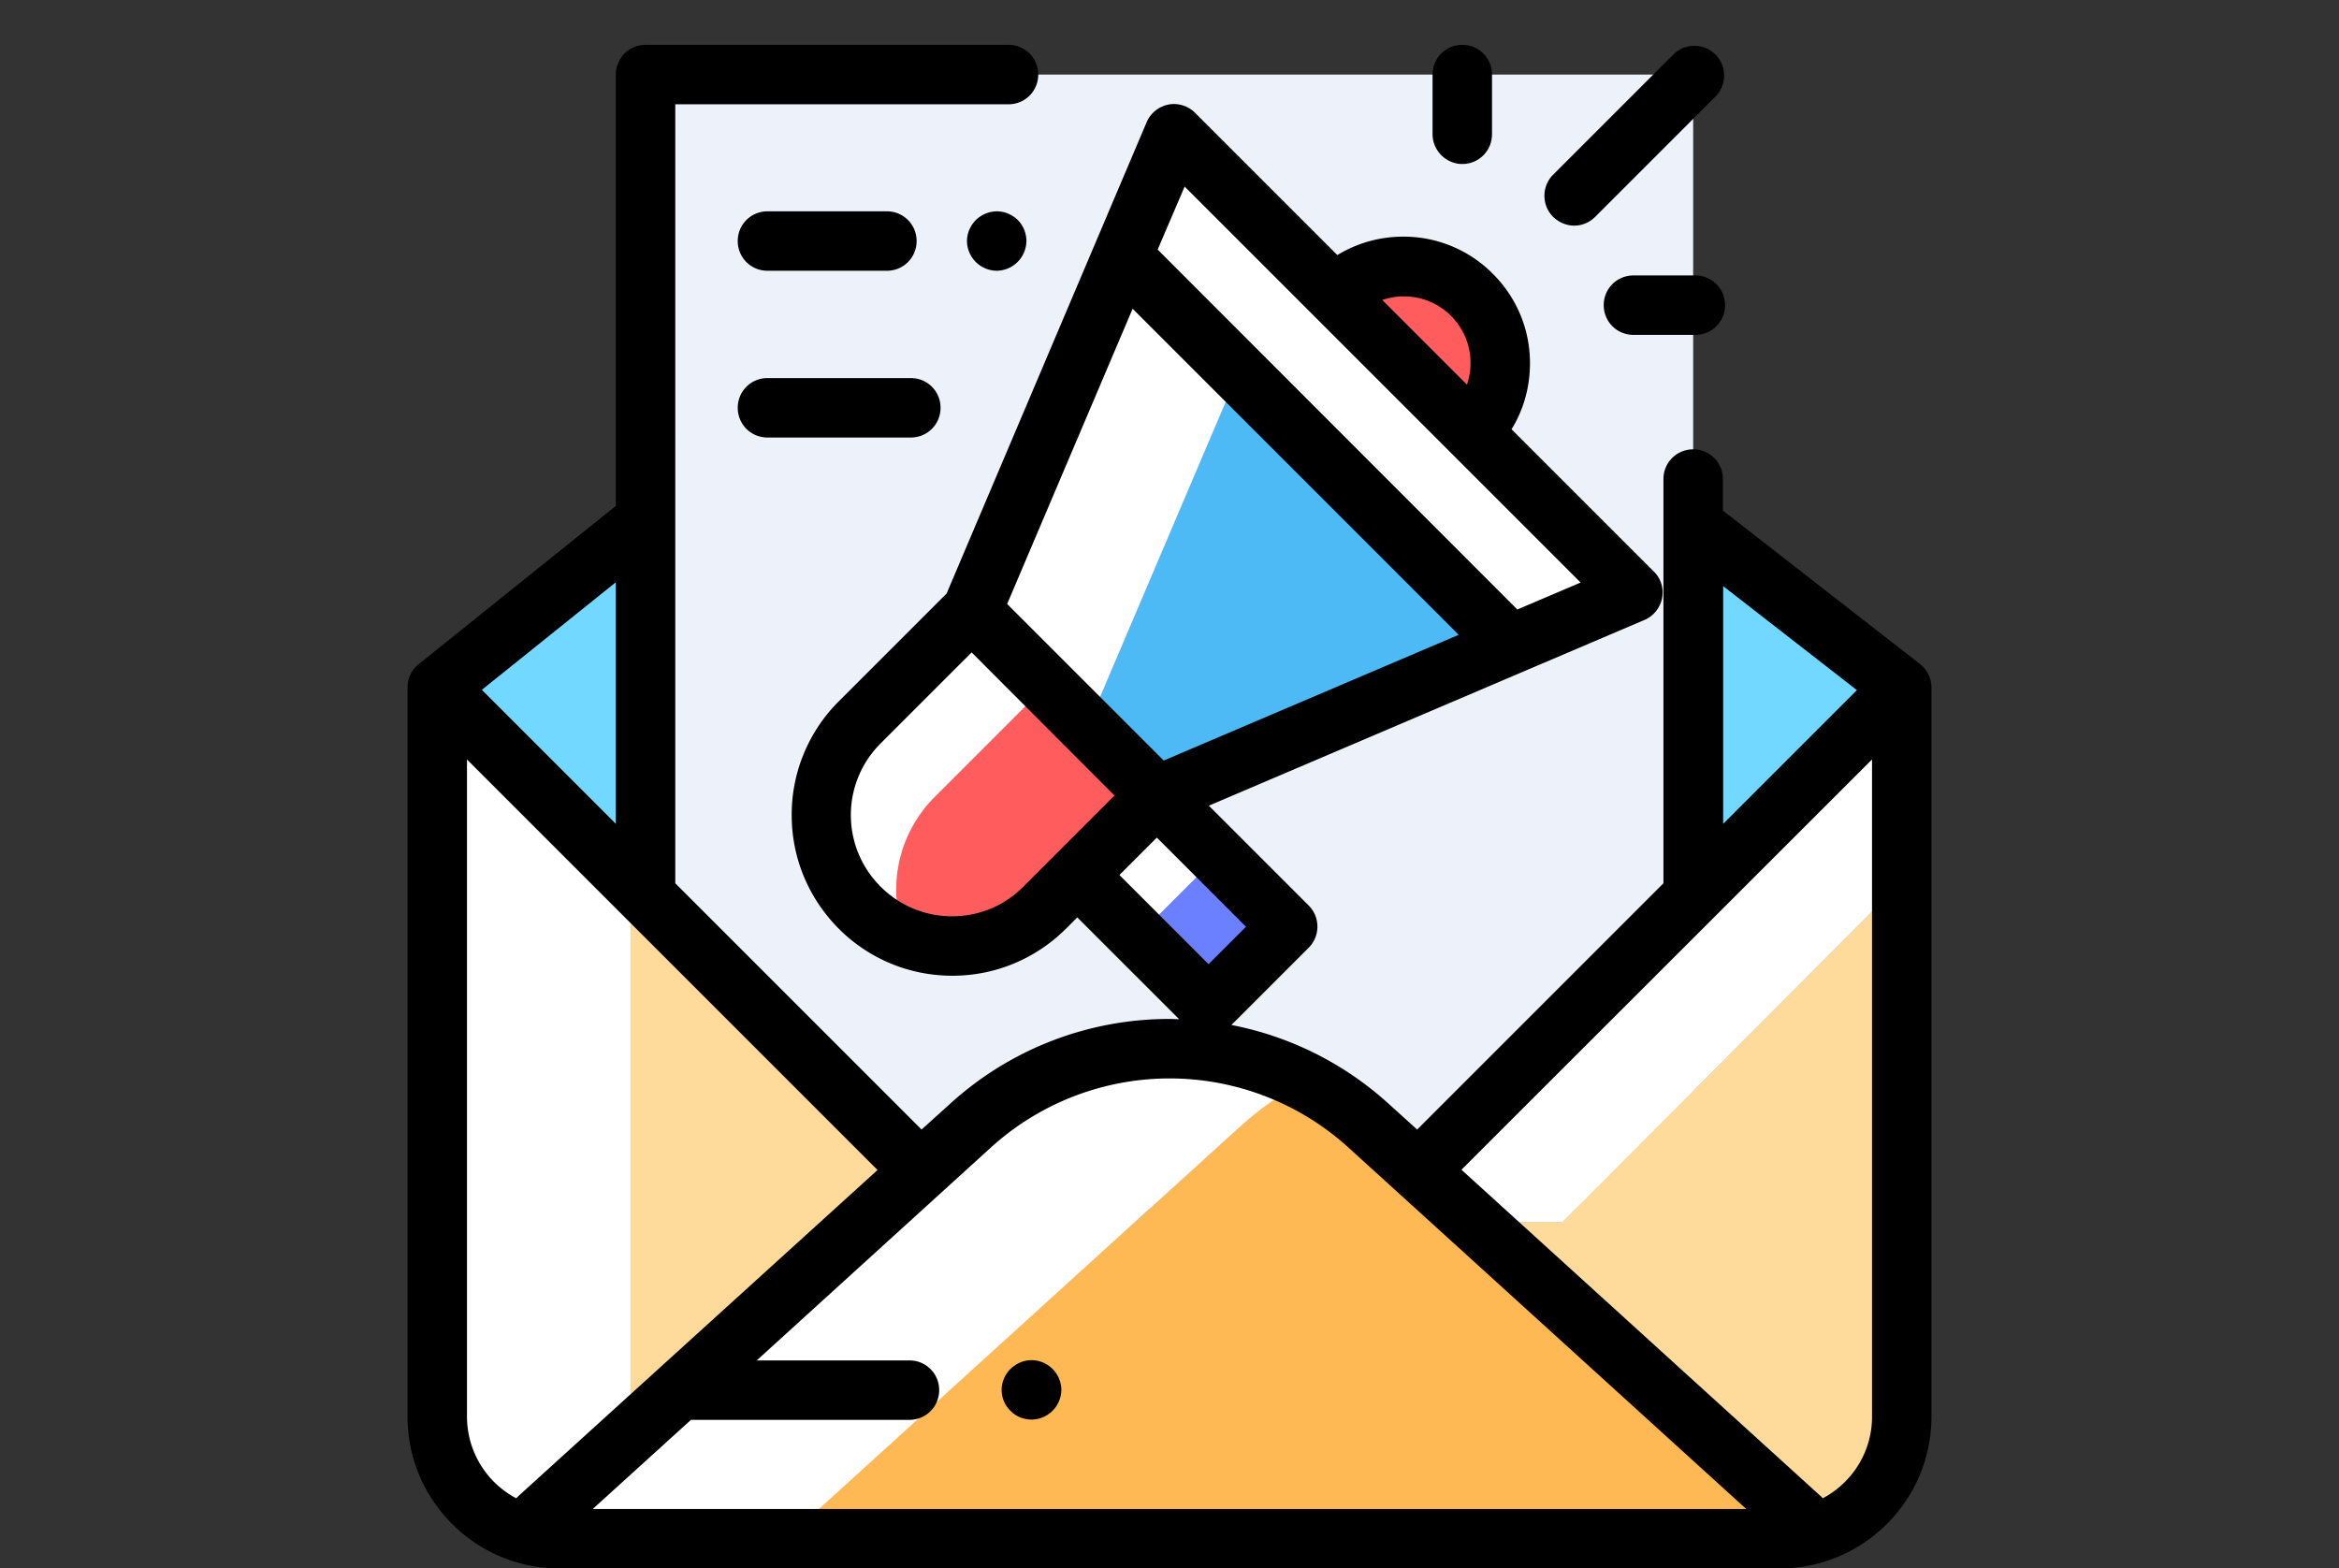
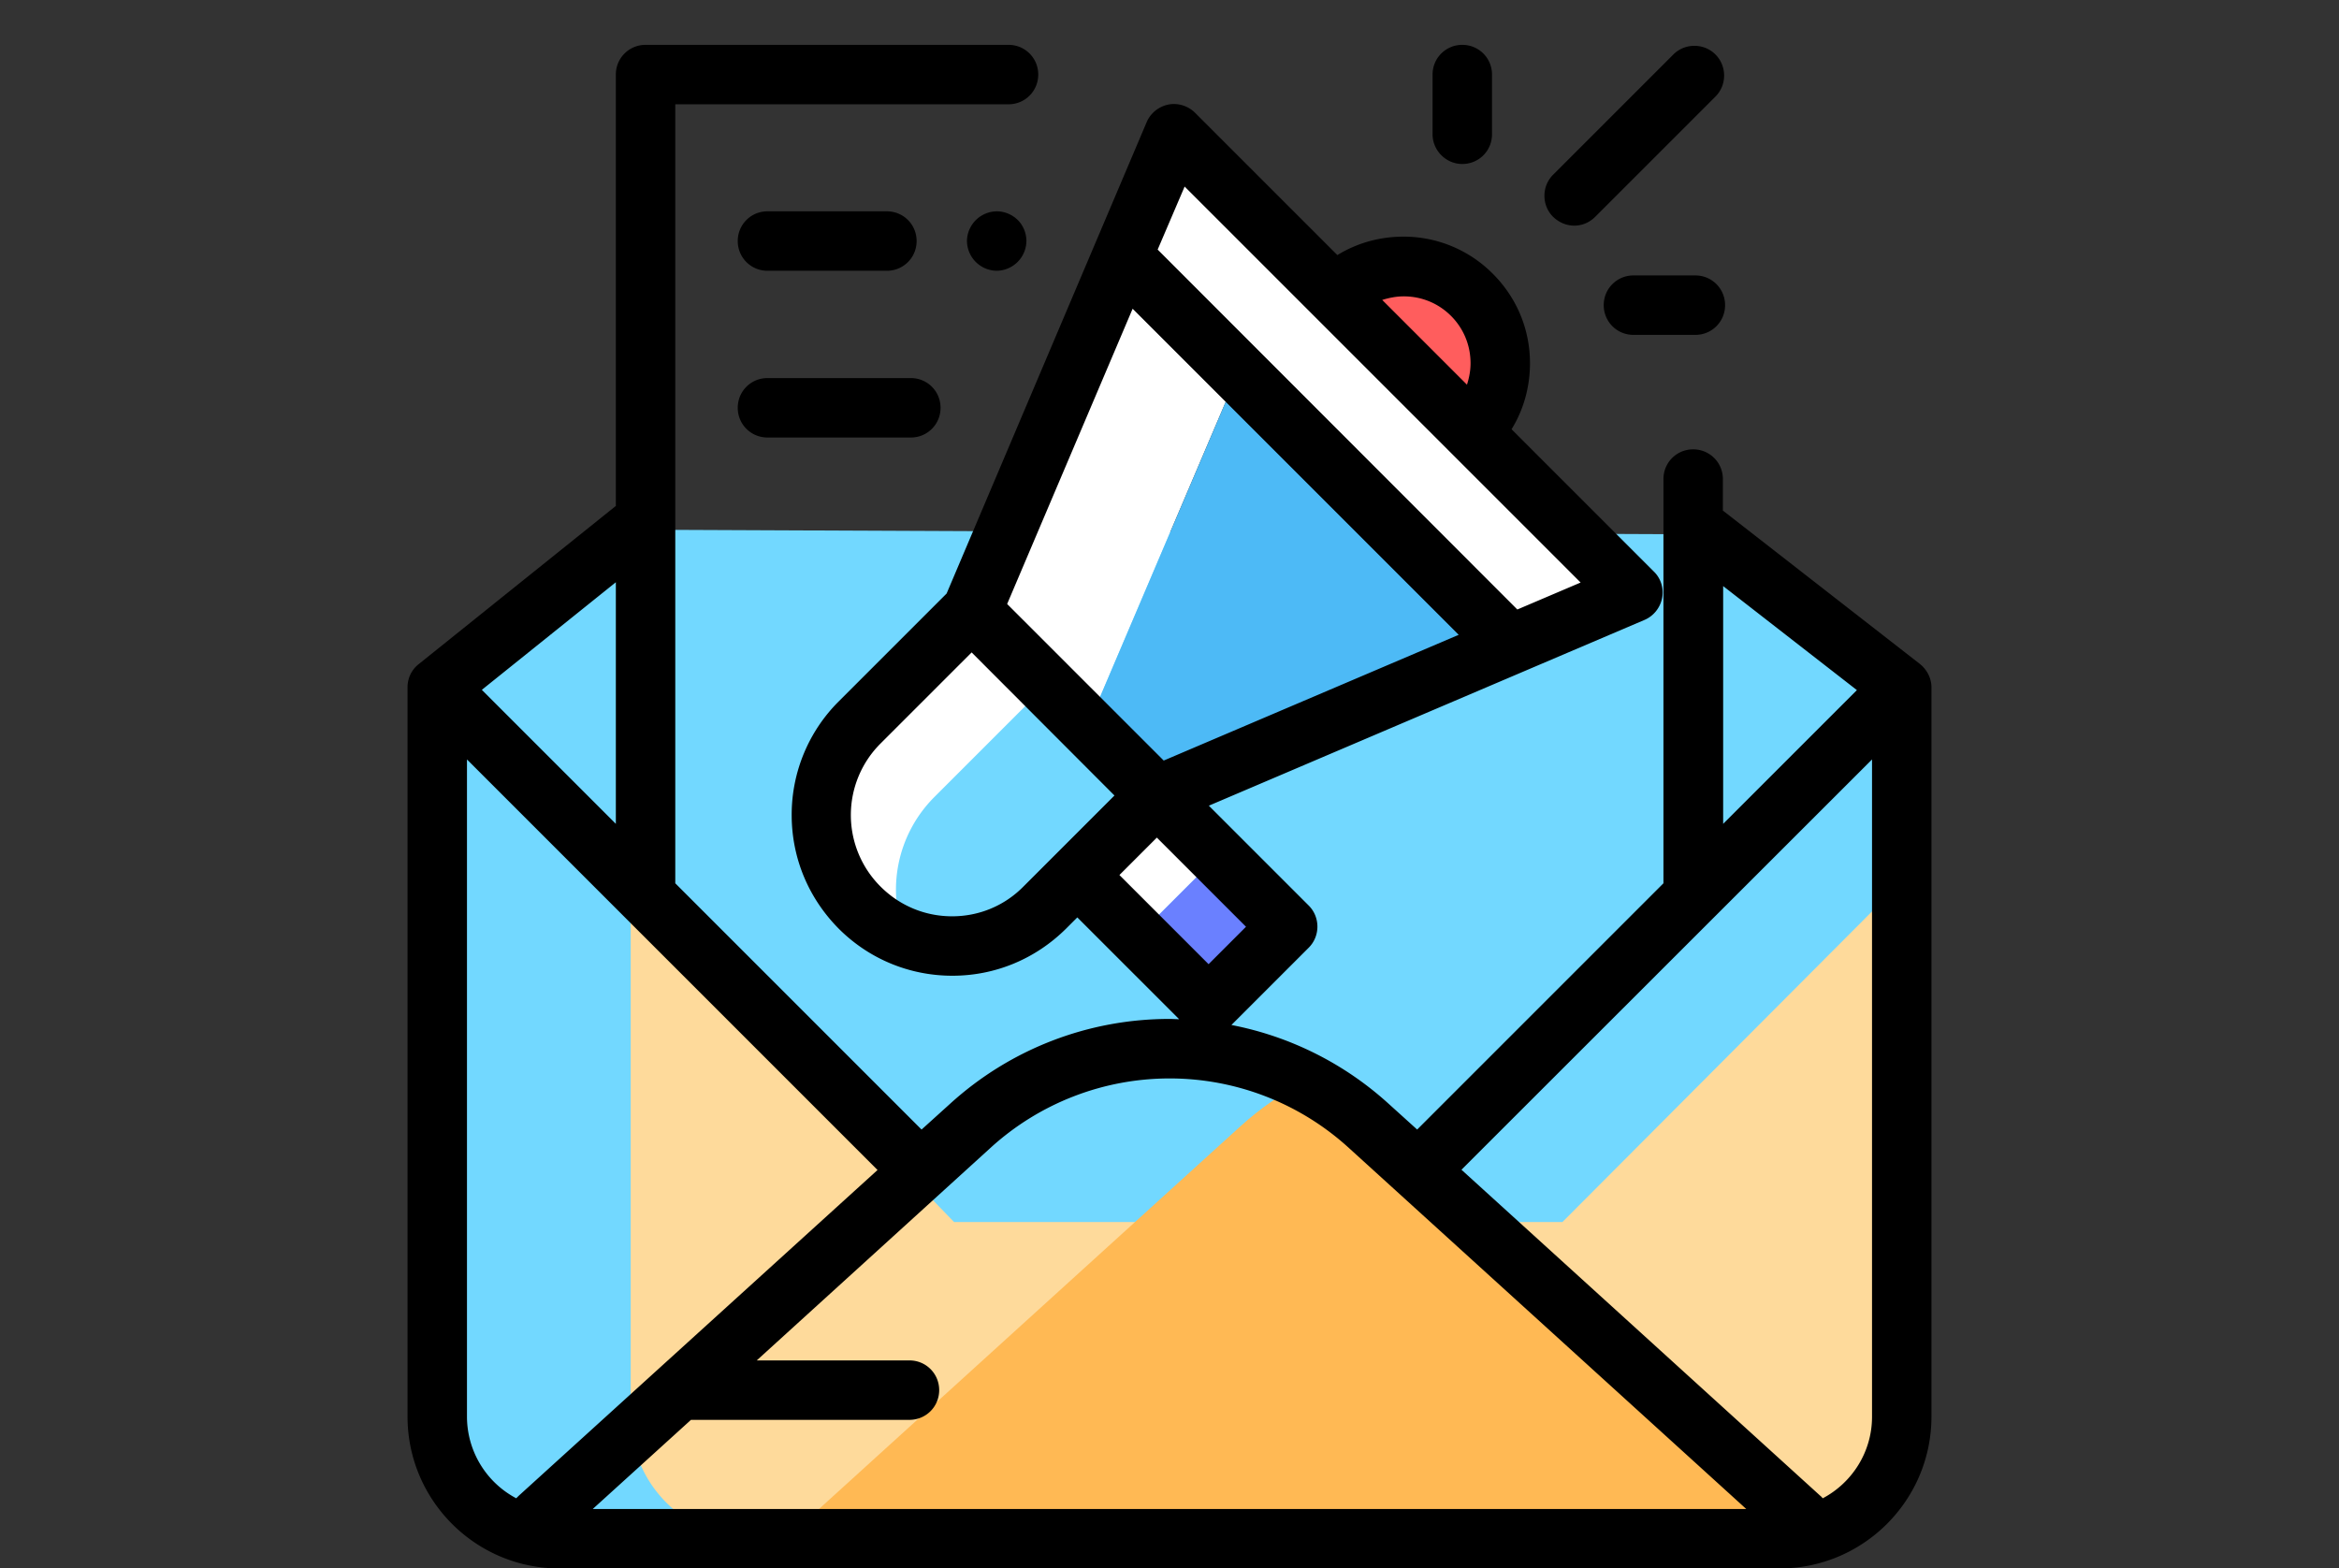
<svg xmlns="http://www.w3.org/2000/svg" version="1.1" id="Layer_1" x="0" y="0" viewBox="0 0 85 57" style="enable-background:new 0 0 85 57" xml:space="preserve">
  <rect x="0" y="0" width="85" height="57" fill="#333333" stroke="none" />
  <style>.st0{display:none}.st1{display:inline}.st2{fill:#e8f0fd}.st3{fill:#feda9b}.st4{fill:#fff}.st6{fill:#cedbf0}.st7{fill:#ffb954}.st8{fill:#ff5d5d}.st9{fill:#4dbaf6}.st17{fill:#f9f7f8}.st18{fill:#f8fdff}.st25{fill:#01d0fb}.st26{fill:#6fd7a3}.st28{fill:#fee45a}.st34{fill:#aab2bd}.st35{fill:#e6e9ed}.st36{fill:#fcd770}.st38{fill:#de5974}.st48{display:inline;fill:#fcd770}.st51{fill:#e490d0}.st52{fill:#f9f6f9}.st53{fill:#dddaec}.st54{fill:#df73c1}.st55{fill:#f9ef63}</style>
  <path d="m23.03 19.25-7.14 5.73v26.5c0 2.45 1.99 4.43 4.43 4.43h44.34c2.45 0 4.43-1.99 4.43-4.43v-26.5l-7.14-5.56" style="fill:#72d8ff" />
-   <path style="fill:#edf2fa" d="M23.46 2.71h38.07v41.21H23.46z" />
-   <path class="st4" d="M69.11 32.04v-7.05L49.75 44.41h7.03zM22.92 51.48V32.26l-7.03-7.28v26.5c0 2.45 1.99 4.43 4.43 4.43h7.03c-2.44.01-4.43-1.98-4.43-4.43z" />
  <path class="st3" d="M69.11 51.48V32.04L56.78 44.41H34.67L22.92 32.26v19.22c0 2.45 1.99 4.43 4.43 4.43h37.31a4.43 4.43 0 0 0 4.45-4.43z" />
-   <path class="st4" d="M47.42 39.31c-3.9-2-8.77-1.47-12.16 1.61L19.58 55.16h9.83l15.68-14.25c.72-.65 1.5-1.18 2.33-1.6z" />
  <path class="st7" d="M47.42 39.31c-.83.42-1.61.96-2.33 1.61L29.41 55.16h36.02L49.74 40.92c-.71-.66-1.5-1.19-2.32-1.61z" />
  <path class="st8" d="M53.5 15.69a3.519 3.519 0 0 0 0-4.97 3.519 3.519 0 0 0-4.97 0l4.97 4.97z" />
  <path class="st4" d="m33.95 28.97 4.07-4.07 4.01 4.01-6.72-6.72-4.07 4.07a4.744 4.744 0 0 0 0 6.72 4.7 4.7 0 0 0 1.64 1.07c-.66-1.7-.3-3.7 1.07-5.08z" />
-   <path class="st8" d="m37.97 32.98 4.07-4.07-4.01-4.01-4.07 4.07a4.757 4.757 0 0 0-1.07 5.08c1.7.67 3.7.31 5.08-1.07z" />
  <path class="st4" d="m44.24 31.12-2.2-2.2-2.9 2.89 4.77 4.76-2.56-2.56z" />
  <path style="fill:#6a80ff" d="m44.24 31.12-2.89 2.89 2.56 2.56 2.89-2.89z" />
  <path class="st4" d="m46.89 9.09-4.21-4.21-7.37 17.31 6.73 6.73-2.52-2.52z" />
  <path class="st9" d="M46.89 9.09 39.52 26.4l2.52 2.52 17.3-7.38z" />
  <path class="st4" d="m54.9 23.43 4.44-1.89L42.68 4.88l-1.89 4.44z" />
  <path d="M35.46 8c-.2.2-.32.48-.32.76a1.093 1.093 0 0 0 1.08 1.08 1.093 1.093 0 0 0 1.08-1.08c0-.28-.11-.56-.31-.76-.2-.2-.48-.32-.76-.32-.29 0-.57.12-.77.32zM27.89 9.84h4.34c.6 0 1.08-.48 1.08-1.08s-.48-1.08-1.08-1.08h-4.34c-.6 0-1.08.48-1.08 1.08s.48 1.08 1.08 1.08zM27.89 15.9h5.21c.6 0 1.08-.48 1.08-1.08s-.48-1.08-1.08-1.08h-5.21c-.6 0-1.08.48-1.08 1.08s.48 1.08 1.08 1.08z" />
  <path d="m69.77 24.13-7.14-5.56c-.01 0-.01-.01-.02-.01v-1.15c0-.6-.48-1.08-1.08-1.08-.6 0-1.08.48-1.08 1.08V32.1l-8.95 8.95-1.04-.94a11.822 11.822 0 0 0-5.71-2.86l2.81-2.81c.42-.42.42-1.11 0-1.53l-3.63-3.63 15.83-6.75c.33-.14.57-.44.64-.79.07-.35-.04-.72-.3-.97l-5.17-5.17c.44-.71.67-1.54.67-2.4 0-1.23-.48-2.38-1.35-3.25A4.561 4.561 0 0 0 51 8.6c-.86 0-1.68.23-2.4.67L43.43 4.1c-.25-.25-.62-.37-.97-.3s-.65.31-.79.64L34.4 21.57l-3.92 3.92a5.81 5.81 0 0 0-1.71 4.13c0 1.56.61 3.02 1.71 4.13 1.1 1.1 2.57 1.71 4.13 1.71s3.02-.61 4.13-1.71l.41-.41 3.7 3.7c-.12 0-.23-.01-.35-.01-2.95 0-5.78 1.09-7.97 3.08l-1.04.94-8.95-8.95V3.79h12.11c.6 0 1.08-.48 1.08-1.08s-.48-1.08-1.08-1.08H23.46c-.6 0-1.08.48-1.08 1.08v15.68c-.01.01-.02.01-.03.02l-7.14 5.73c-.25.2-.4.5-.4.84v26.5c0 3.04 2.47 5.52 5.52 5.52h44.34c3.04 0 5.52-2.47 5.52-5.52v-26.5c0-.34-.17-.65-.42-.85zM41.16 11.22l11.85 11.85-10.72 4.57-5.69-5.69 4.56-10.73zm9.85-.45c.65 0 1.26.25 1.72.71.46.46.71 1.07.71 1.72 0 .27-.05.53-.13.78l-3.08-3.08c.26-.08.52-.13.78-.13zm-7.96-3.99 4.71 4.71 4.97 4.97 4.71 4.71-2.3.98L42.07 9.07l.98-2.29zM34.6 33.3c-.98 0-1.9-.38-2.6-1.08a3.67 3.67 0 0 1 0-5.2l3.31-3.31 5.19 5.2-3.31 3.31c-.68.69-1.6 1.08-2.59 1.08zm7.44-2.86 3.24 3.24-1.36 1.36-3.24-3.24 1.36-1.36zm20.58-9.14 4.86 3.78-4.86 4.86V21.3zM35.99 41.72a9.66 9.66 0 0 1 13.03 0l14.44 13.12H21.54l3.57-3.24h7.94c.6 0 1.08-.48 1.08-1.08s-.48-1.08-1.08-1.08H27.5l8.49-7.72zM22.38 21.16v8.78l-4.87-4.87 4.87-3.91zm-5.41 30.32V27.6l14.92 14.92-13.04 11.84-.09.09a3.36 3.36 0 0 1-1.79-2.97zm49.27 2.97c-.03-.03-.05-.06-.09-.09L53.11 42.51 68.03 27.6v23.89c0 1.28-.73 2.4-1.79 2.96zM57.21 8.2c.28 0 .55-.11.76-.32l4.37-4.37c.42-.42.42-1.11 0-1.53-.42-.42-1.11-.42-1.53 0l-4.37 4.37c-.42.42-.42 1.11 0 1.53.22.21.49.32.77.32zM53.14 5.96c.6 0 1.08-.48 1.08-1.08V2.71c0-.6-.48-1.08-1.08-1.08-.6 0-1.08.48-1.08 1.08v2.17c0 .59.49 1.08 1.08 1.08zM61.61 10.01h-2.25c-.6 0-1.08.48-1.08 1.08s.48 1.08 1.08 1.08h2.25c.6 0 1.08-.48 1.08-1.08s-.48-1.08-1.08-1.08z" />
-   <path d="M37.49 51.59a1.093 1.093 0 0 0 1.08-1.08 1.093 1.093 0 0 0-1.08-1.08c-.29 0-.56.12-.77.32-.2.2-.32.48-.32.76s.11.56.32.76c.2.21.48.32.77.32z" />
</svg>